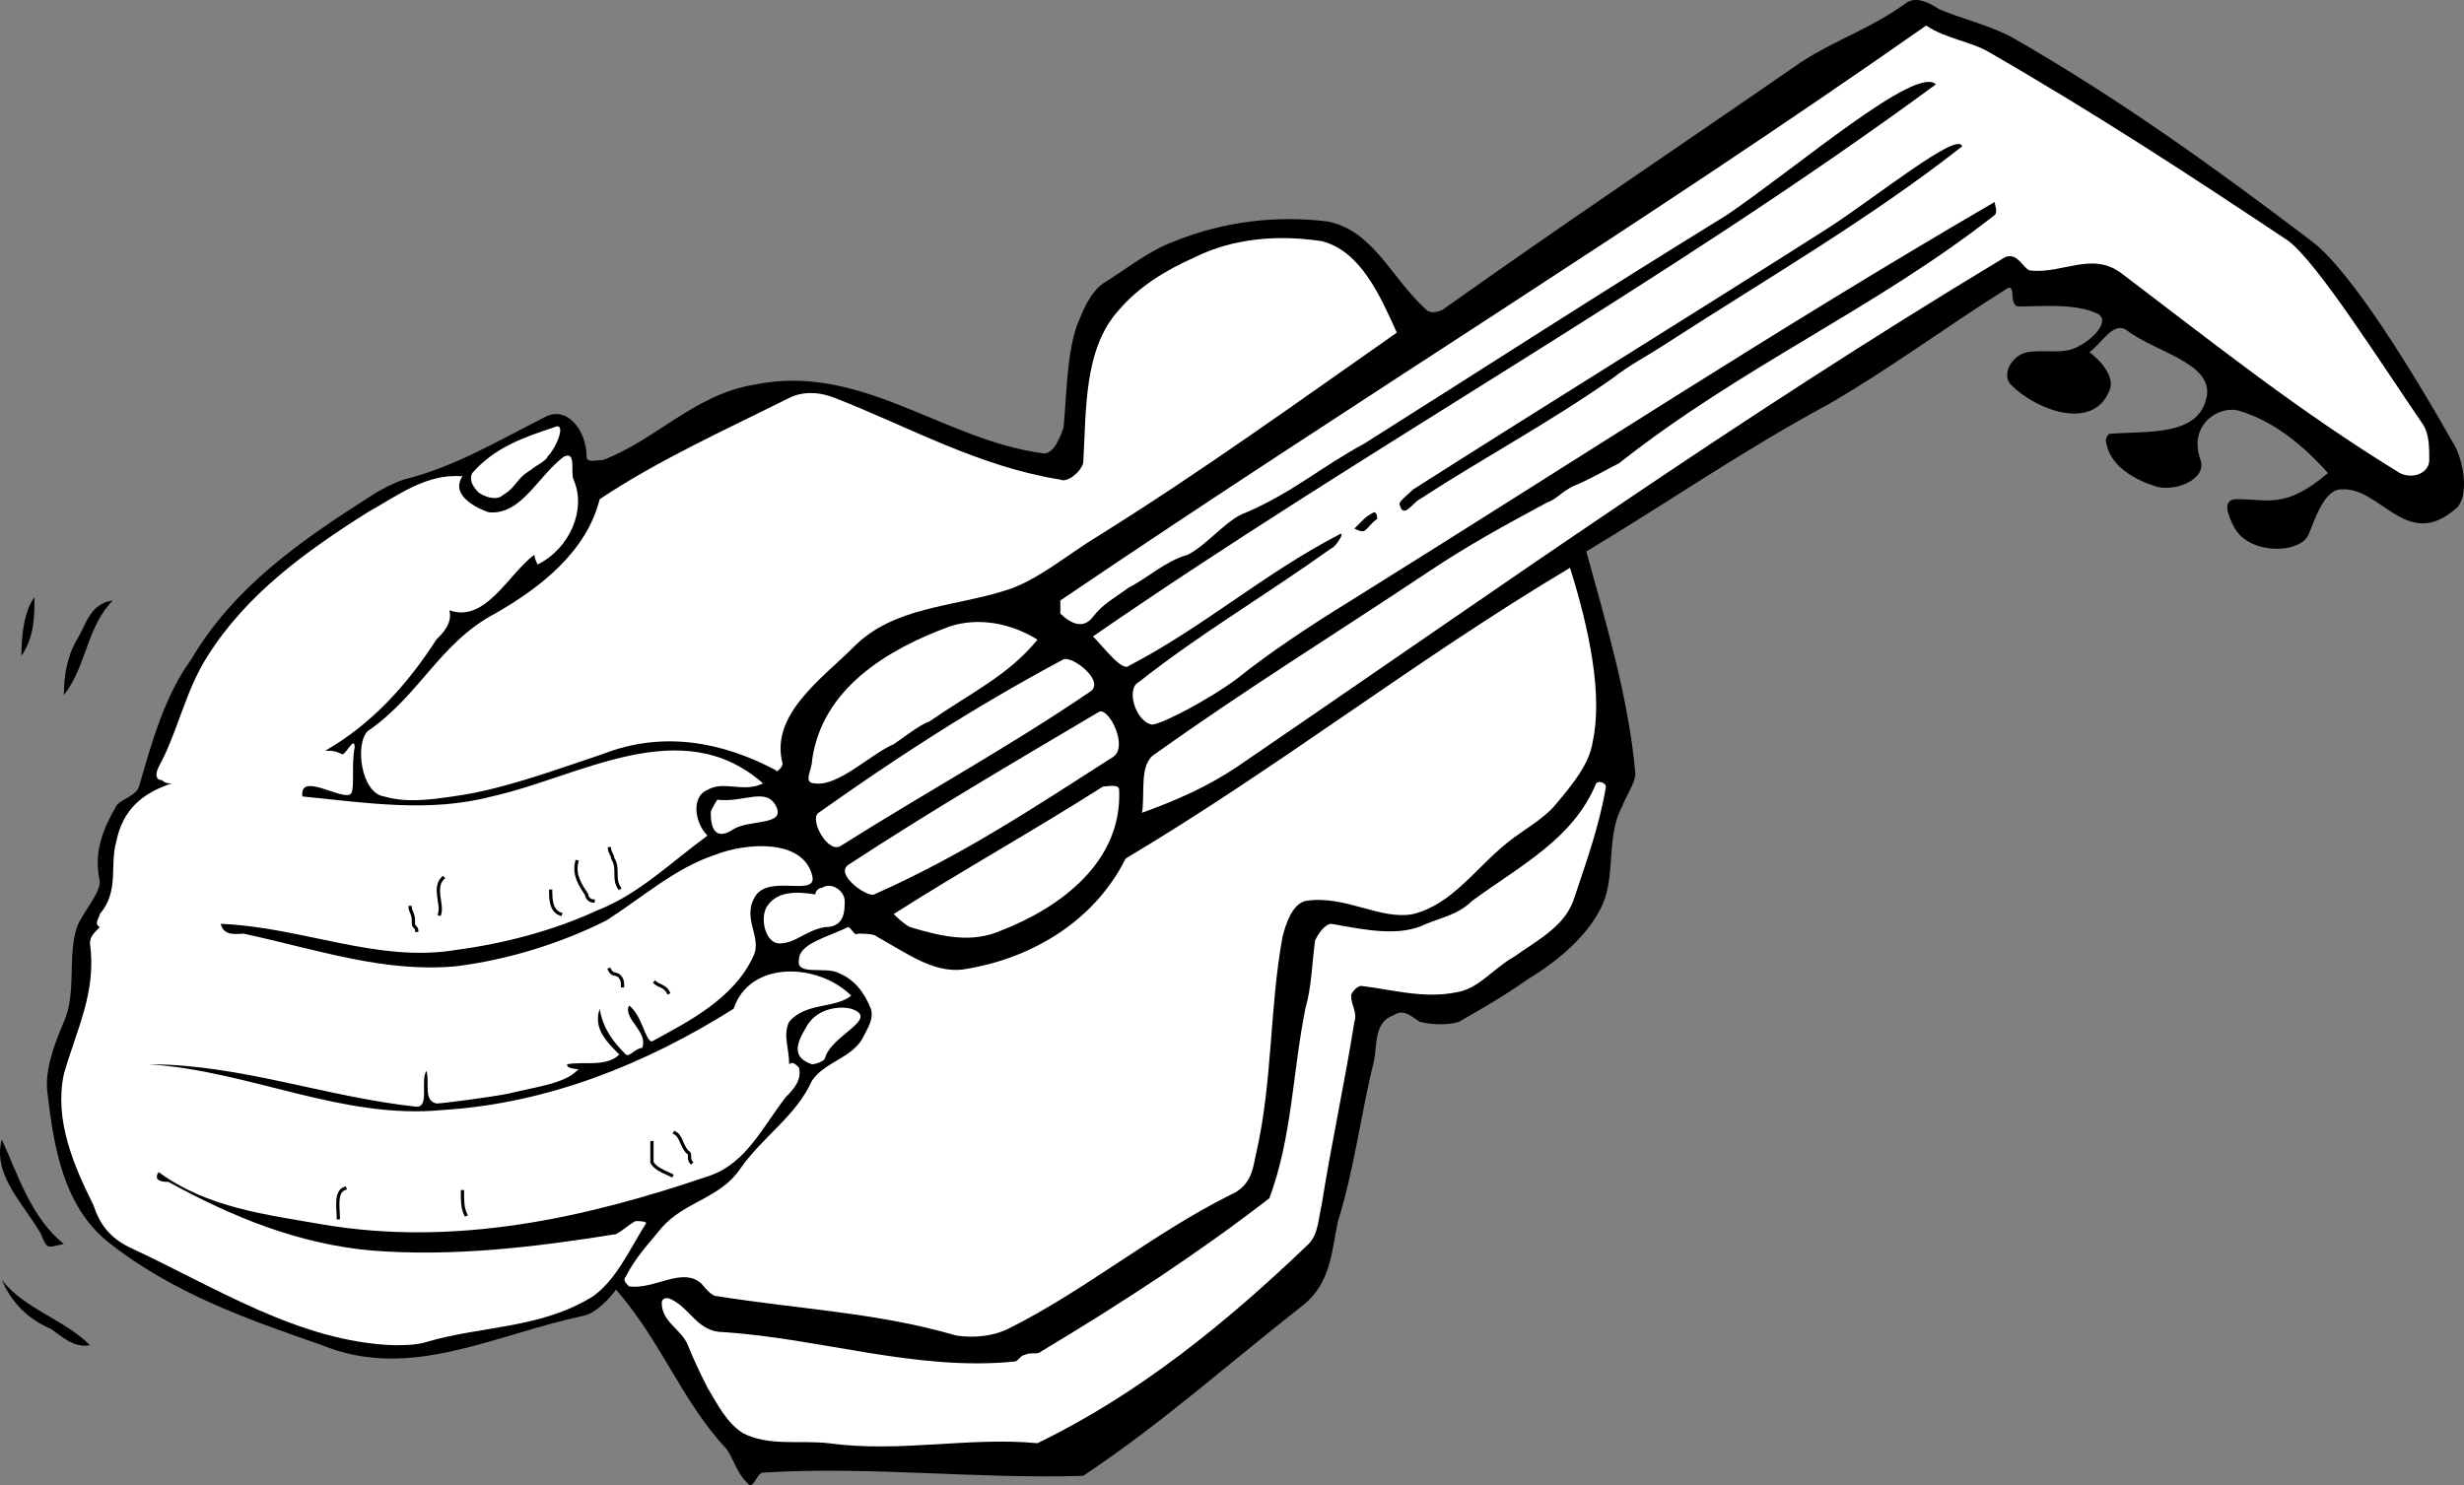
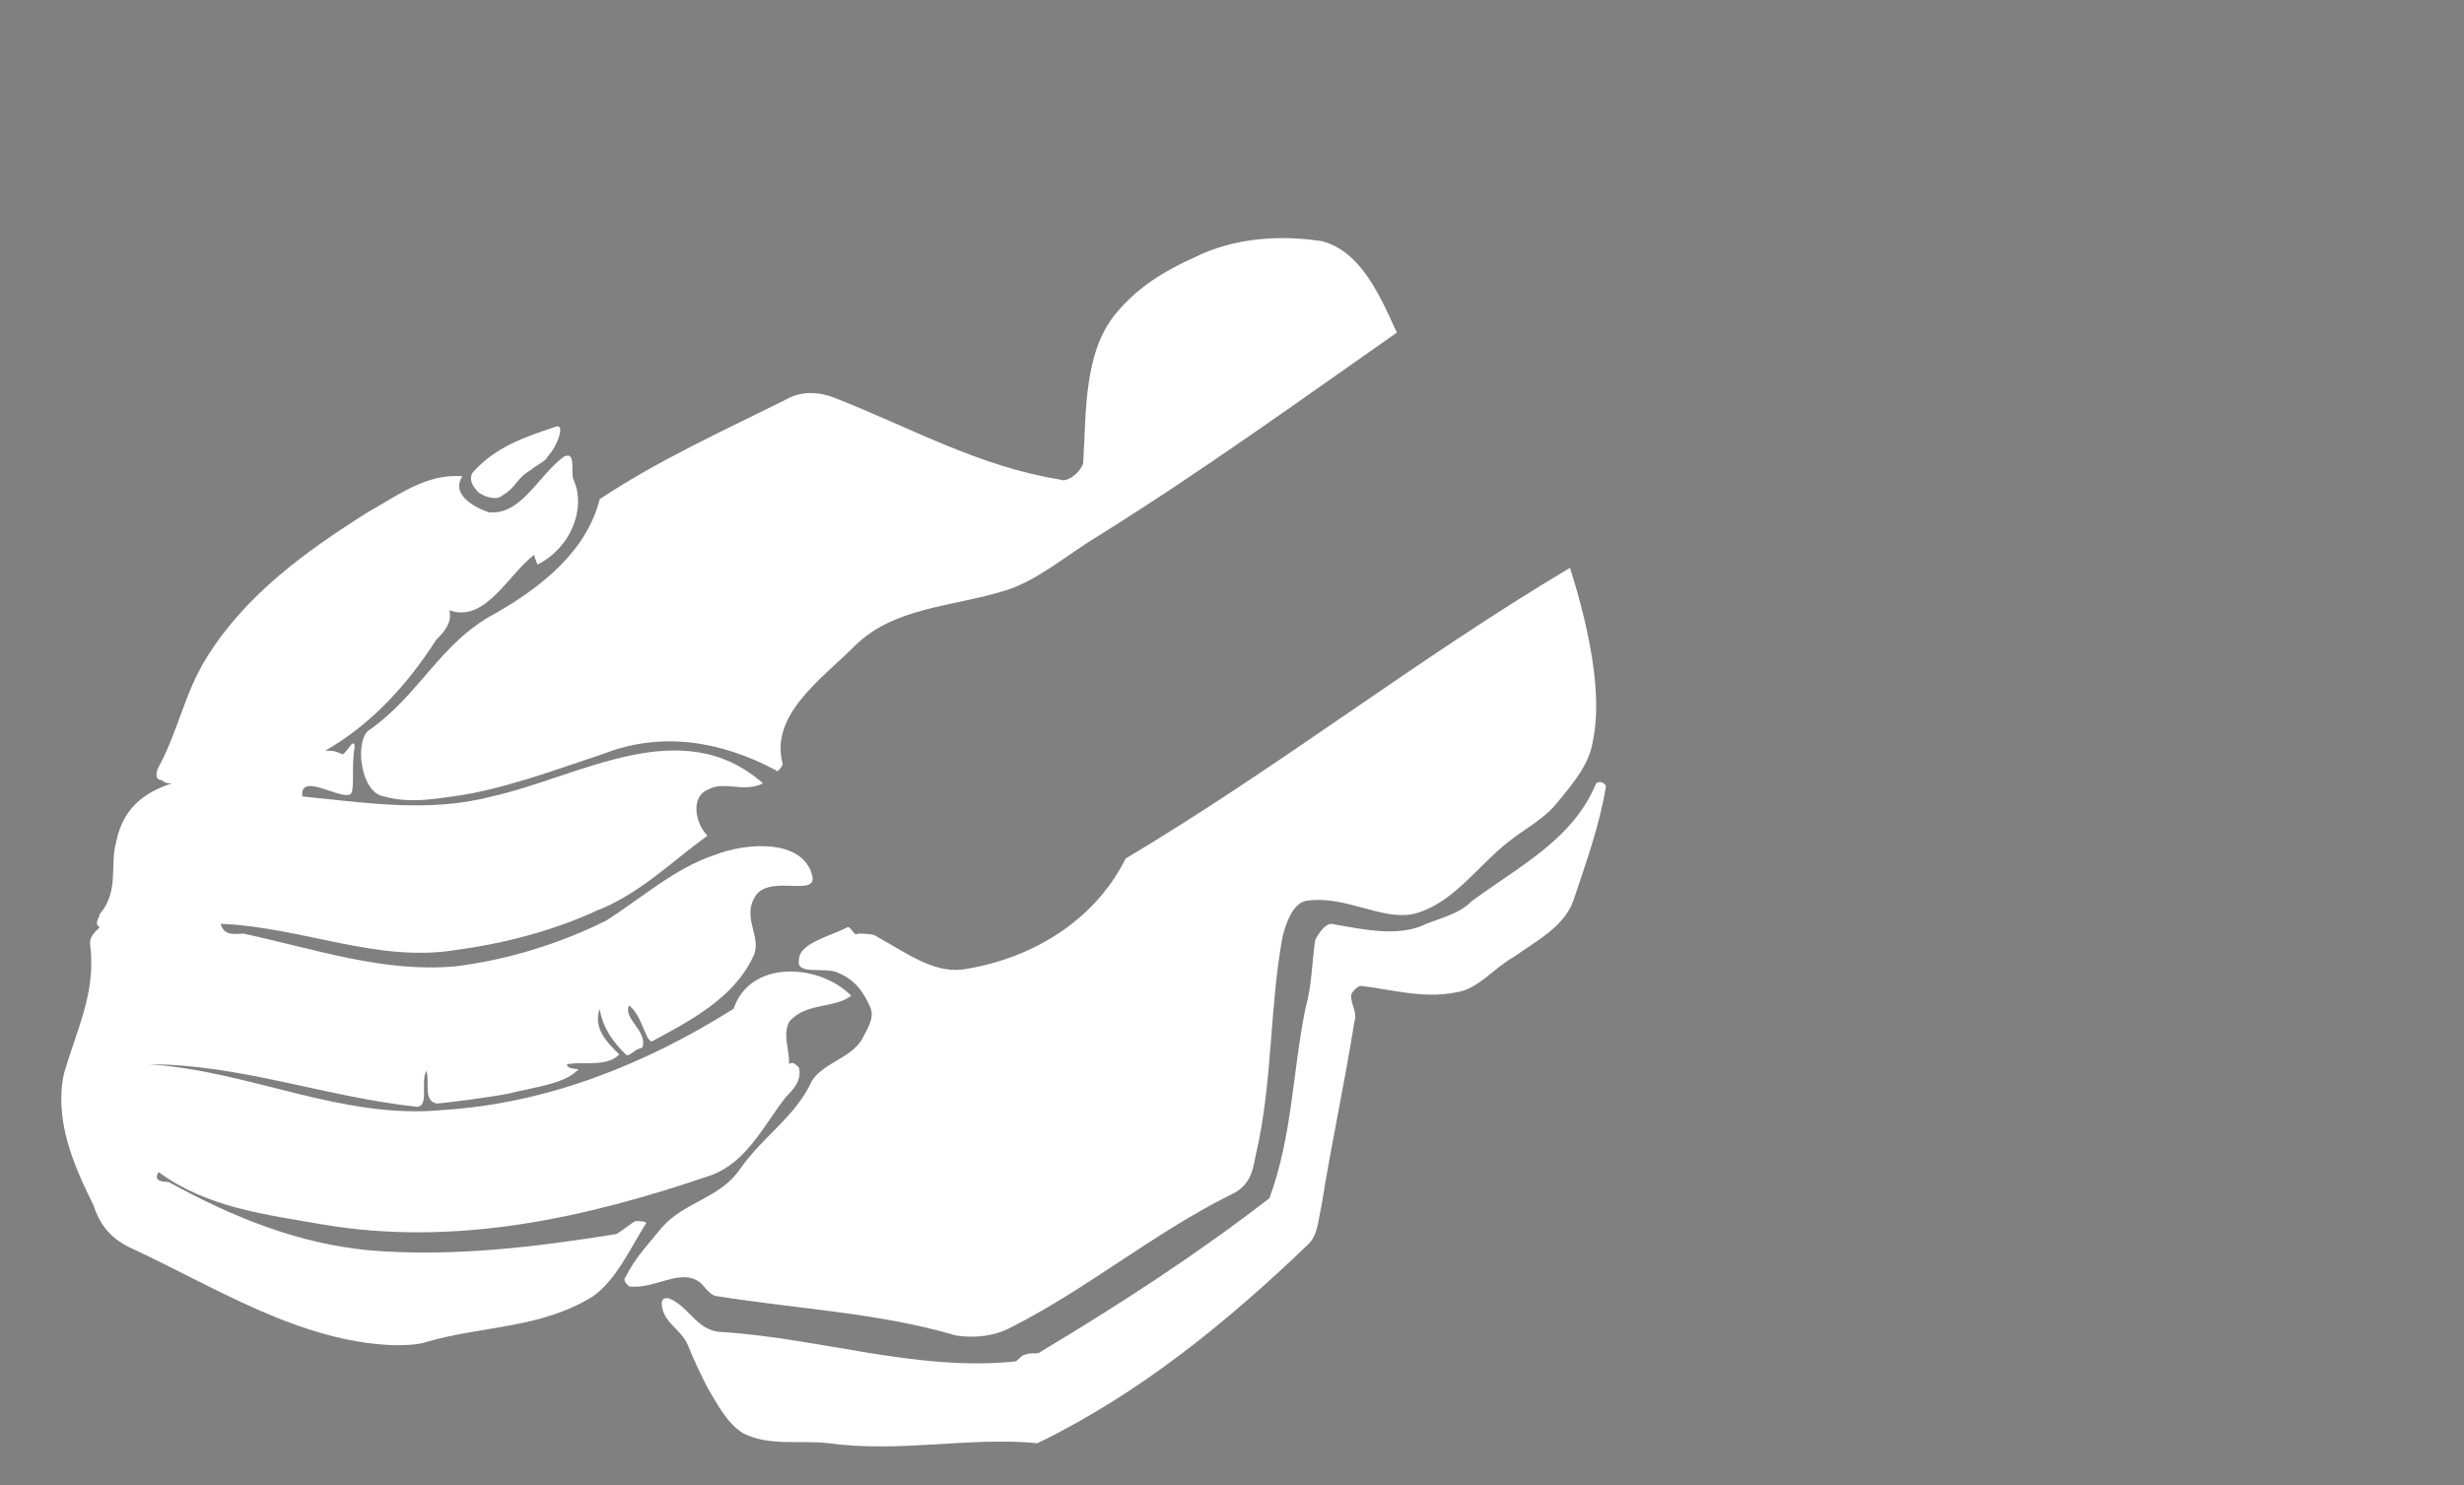
<svg xmlns="http://www.w3.org/2000/svg" width="754.189" height="454.668" version="1.2">
  <rect width="100%" height="100%" fill="#808080" stroke="none" />
  <g fill="none" stroke="#000" fill-rule="evenodd" stroke-linecap="square" stroke-linejoin="bevel" font-family="'Sans Serif'" font-size="12.5" font-weight="400">
-     <path d="M113.55 151.828c3-2 7-4 10-5 16-4 29-12 43-19 7-4 13 4 13 12 0 2 3 1 5 1 16-6 28-20 46-23 33-7 58 17 89 21 3 0 5-5 6-8 1-11 1-22 4-31 2-5 4-10 8-13 8-5 14-10 22-13 15-6 31-8 47-6 14 3 19 17 30 27 1 1 3 1 5 0 38-27 71-49 110-76 11-7 21-10 32-18 3-2 7 0 10 2 7 3 16 5 23 9 33 19 62 40 91 62 12 9 31 40 44 63 3 6 4 16 0 19-15 13-23-7-35-6-5 0-8 9-10 14-3 6-19 6-23-3-1-2-4-8 1-8 10 0 15 3 28-8-8-9-17-16-27-19-6-2-16 4-12 15 2 6-8 10-14 8s-14-6-15-14c0 0 0-1 1-2 12-1 28 1 30-12 1-10-16-13-25-20-4-2-7 4-11 7 4 3 8 8 6 12-5 12-22 6-30-2-3-3 0-9 5-10 6-1 11 1 16-2 4-2 10-8 5-10-7-3-16-2-24-2-3-1 0-8-4-5-19 12-35 24-54 35-26 14-49 30-74 45 6 22 13 45 15 68 0 3-3 7-4 10-5 9-2 21-6 30s-13 17-23 23c-7 5-14 9-21 13-3 1-8 1-12 0-3-2-5-4-8-2-6 2-5 9-6 14-4 16-6 33-11 49-2 9-2 19-11 26-23 18-43 36-67 52-33 1-65-3-98-1-2 0-3 6-5 3-3-3-4-7-6-10-14-15-20-33-34-49 0 0-5 7-10 8-28 6-53 20-80 9-23-8-46-16-66-32-13-11-16-28-18-45-1-7 2-15 5-22 4-9 1-20 4-29 2-5 7-10 7-14-2-9 1-16 5-23 1-2 6-3 7-6 4-14 8-28 16-39 13-22 33-36 55-50" fill="#000" stroke="none" />
    <path d="M130.55 410.828c17-5 35-4 51-14 7-5 11-14 16-22 1-1-2-1-3-1-2 1-4 3-6 4-25 4-50 7-75 5-22-2-42-10-62-21-1 0-5 0-3-3 15 11 33 13 50 16 41 7 81-2 119-15 11-4 16-15 23-24 2-2 5-5 4-9-1-1-2-2-3-1 0-5-2-9 0-13 5-6 14-4 19-8-10-10-31-11-36 4-27 17-57 29-89 31-31 3-59-12-90-14 28 0 54 10 82 13 4 0 1-8 3-11 1 4-1 9 3 10 2 0 17-2 22-3 8-2 17-3 21-7 2-1-3 0-3-2 5-1 12 1 16-3-4-4-8-8-6-14 1 6 4 10 8 14 1 1 3-2 5-2 2-5-6-9-4-13 4 3 5 11 7 11 11-6 25-13 31-26 3-6-4-12 1-19 5-6 19 1 17-6-3-11-20-10-30-6-12 4-22 13-33 20-14 7-30 12-46 14-22 2-42-5-65-10-2 0-6 1-7-3 25 1 48 12 72 8 15-2 30-6 43-12 13-5 23-15 34-23-4-4-5-12 0-14 5-3 11 1 17-2-25-22-56-2-83 4-19 5-38 2-58 0-1-8 13 2 15-1 1-2 0-9 1-14 0-4-3 3-4 2-2-1-3-1-5-1 14-8 25-20 34-34 2-2 5-5 4-9 11 4 18-11 26-17 0 1 1 3 1 3 10-5 15-17 11-26-1-2 1-9-3-7-8 6-13 18-23 17-3-1-12-5-8-11-11-1-20 6-29 11-19 12-37 25-49 44-7 11-9 23-15 34-1 2-1 4 1 4 1 1 2 1 3 1-9 3-15 8-17 18-2 7 1 15-5 22 0 1-2 3 0 4-2 2-3 3-3 5 2 15-4 26-8 40-3 14 3 28 9 40 2 6 5 10 11 13 26 12 52 29 81 30 3 0 7 0 10-1" fill="#fff" stroke="none" />
    <path d="M146.55 150.828c3 2 6 2 7 1 5-3 4-5 9-8 1-1 5-3 5-4 3-3 6-11 2-9-9 3-18 6-25 14-1 2 0 4 2 6m37 2c-4 16-18 27-32 35-17 9-23 25-39 36-4 4-2 19 5 20 7 2 14 1 21 0 15-2 31-8 46-13 18-7 36-4 53 5 0 1 2-1 2-2-4-15 12-26 22-36 12-12 30-12 46-17 10-3 19-11 29-17 32-20 61-41 91-62-5-11-11-25-23-28-13-2-27-1-39 5-9 4-17 9-23 16-11 12-10 31-11 47-1 3-5 6-7 5-25-4-46-16-69-25-5-2-10-2-14 0-20 10-40 19-58 31m38 255c-8 0-10-7-16-10-2-1-3 0-3 1 0 6 6 8 8 13s4 9 6 13c3 5 6 11 11 14 8 4 17 2 26 3 22 3 43-2 64 0 31-15 58-37 83-61 3-3 3-8 4-12 3-19 7-37 10-56 1-3-1-5-1-8 0-1 2-3 3-3 9 1 19 4 29 2 7-1 11-7 18-11 7-5 15-9 18-17 4-12 8-23 10-35 0-1-2-2-3-1-7 17-23 25-38 36-4 4-9 5-14 7-8 4-18 2-29 0-2 0-4 3-5 5-1 7-1 14-3 21-4 20-4 39-11 58-22 17-45 32-70 47-1 1-3 0-5 1-1 0-2 2-3 2-30 3-59-7-89-9" fill="#fff" stroke="none" />
    <path d="M202.55 375.828c-4 5-8 9-11 15-1 1 0 2 1 3 8 1 16-6 22-1 1 1 3 4 5 4 25 4 49 5 73 12 6 1 12 0 16-2 24-12 44-29 68-41 7-3 7-9 8-13 5-22 4-44 8-66 1-4 3-10 7-11 12-2 23 6 33 4 12-3 19-14 29-22 5-4 11-7 15-12 5-6 10-12 11-19 3-14-1-34-7-53-47 28-89 61-136 89-10 20-30 31-50 34-9 1-17-5-26-10-1-1-4-1-6-1-1 1-2-2-3-2-6 3-15 5-15 10-1 5 8 2 12 4 5 2 8 6 10 11 1 3-1 6-2 8-3 7-12 8-16 14-5 11-15 17-22 27-6 9-17 10-24 18" fill="#fff" stroke="none" />
-     <path d="M278.55 283.828c10 3 19 5 28 1 18-7 37-21 36-43 0-2-4-1-5-1-22 14-42 25-64 39 1 1 3 3 5 4m-26 0c6 0 6-5 6-8s-4-6-7-4c-1 0-2 1-2 2-6-1-12-1-15 4-2 4 0 11 4 11 5 0 8-4 14-5m-28-30c5-3 16-1 13-7s-10-1-18-2c0 0-2 3-2 4 0 4 1 9 7 5m28 70c2-7 17-12 8-15-4-1-11 0-14 6-3 5-4 9 2 11 1 0 4-1 4-2m7-59c-4 3 6 10 8 9 27-12 48-26 73-42 5-3-1-15-4-14-27 16-51 30-77 47m-9-16c-3 2 3 13 7 10 27-17 51-30 76-47 5-3-5-11-8-10-28 15-51 30-75 47m-2-16c0 3-3 7 1 7 7 1 17-9 24-12 3-2 8-6 11-7 13-9 24-14 33-25-8-5-18-7-27-4-19 7-39 19-42 41" fill="#fff" stroke="none" />
-     <path d="M334.55 188.828c3-4 7-6 11-9 6-3 11-8 18-10 6-3 12-11 18-13 14-6 23-14 36-21 38-24 72-46 111-70 22-15 58-46 64-40-83 61-174 111-258 169 3 3 9 11 11 9 23-12 41-28 64-40 3-2-1 4-2 4-21 15-40 26-59 41-4 2-1 12 4 13 3 0 18-8 26-14 10-8 22-16 35-24 69-43 130-83 197-122 0 1 1 3 0 4-37 29-77 46-115 76-4 2-9 5-14 7-4 2-5 4-8 5-13 7-24 13-36 21-30 20-56 36-84 56-5 3-3 12-4 18 11-4 20-8 29-14 82-56 152-106 235-156 4-2 6 4 8 4 10 1 19-6 28 1 29 22 54 42 85 61 4 2 9 0 9-4s0-8-2-11c-13-19-32-49-41-56-30-20-59-39-92-58-5-3-13-4-19-8-87 61-172 113-265 176v4c3 3 7 5 10 1" fill="#fff" stroke="none" />
-     <path d="M432.55 149.828c44-28 83-52 127-80 14-9 40-30 41-25-28 22-59 40-90 60-6 4-12 7-17 11-20 14-39 24-59 37-2 1-5 6-6 2-1-1 2-3 4-5m-15 9c1-1 3-2 3-2 1 0 1 2 1 2-4 3-3 5-7 3l3-3m-402 248c-7-3-12-8-15-15 7 9 19 12 27 20-5 1-9-3-12-5m-3-29c-5-9-15-18-12-29 5 11 9 24 19 32-5 1-5 2-7-3m11-182c3-5 4-11 11-12-8 8-8 20-15 29 0-6 1-12 4-17m-17 5c0-7 1-14 4-18 0 6 0 12-4 18" fill="#000" stroke="none" />
-     <path vector-effect="non-scaling-stroke" d="M127.55 284.828c0-1-1-1-1-2v-1c0-2-1-3-1-4m9 2c1-3-2-8 1-11m33 4c0 2 0 6 3 7m5-16c-1 4 1 7 3 10 0 1 1 2 2 2m5-16c0 1 1 2 1 3 2 3 0 6 2 9m11 29c1 1 3 1 4 3m-18-7c1 2 2 1 3 2s1 2 1 3m-87 71c0-3-1-8 2-9m36 1c0 3 0 5 1 7m57-22v6c1 2 4 3 6 4m1-13c2 1 2 4 4 6 1 0 0 2 1 3" stroke-linecap="butt" stroke-linejoin="miter" stroke-miterlimit="2" />
  </g>
</svg>